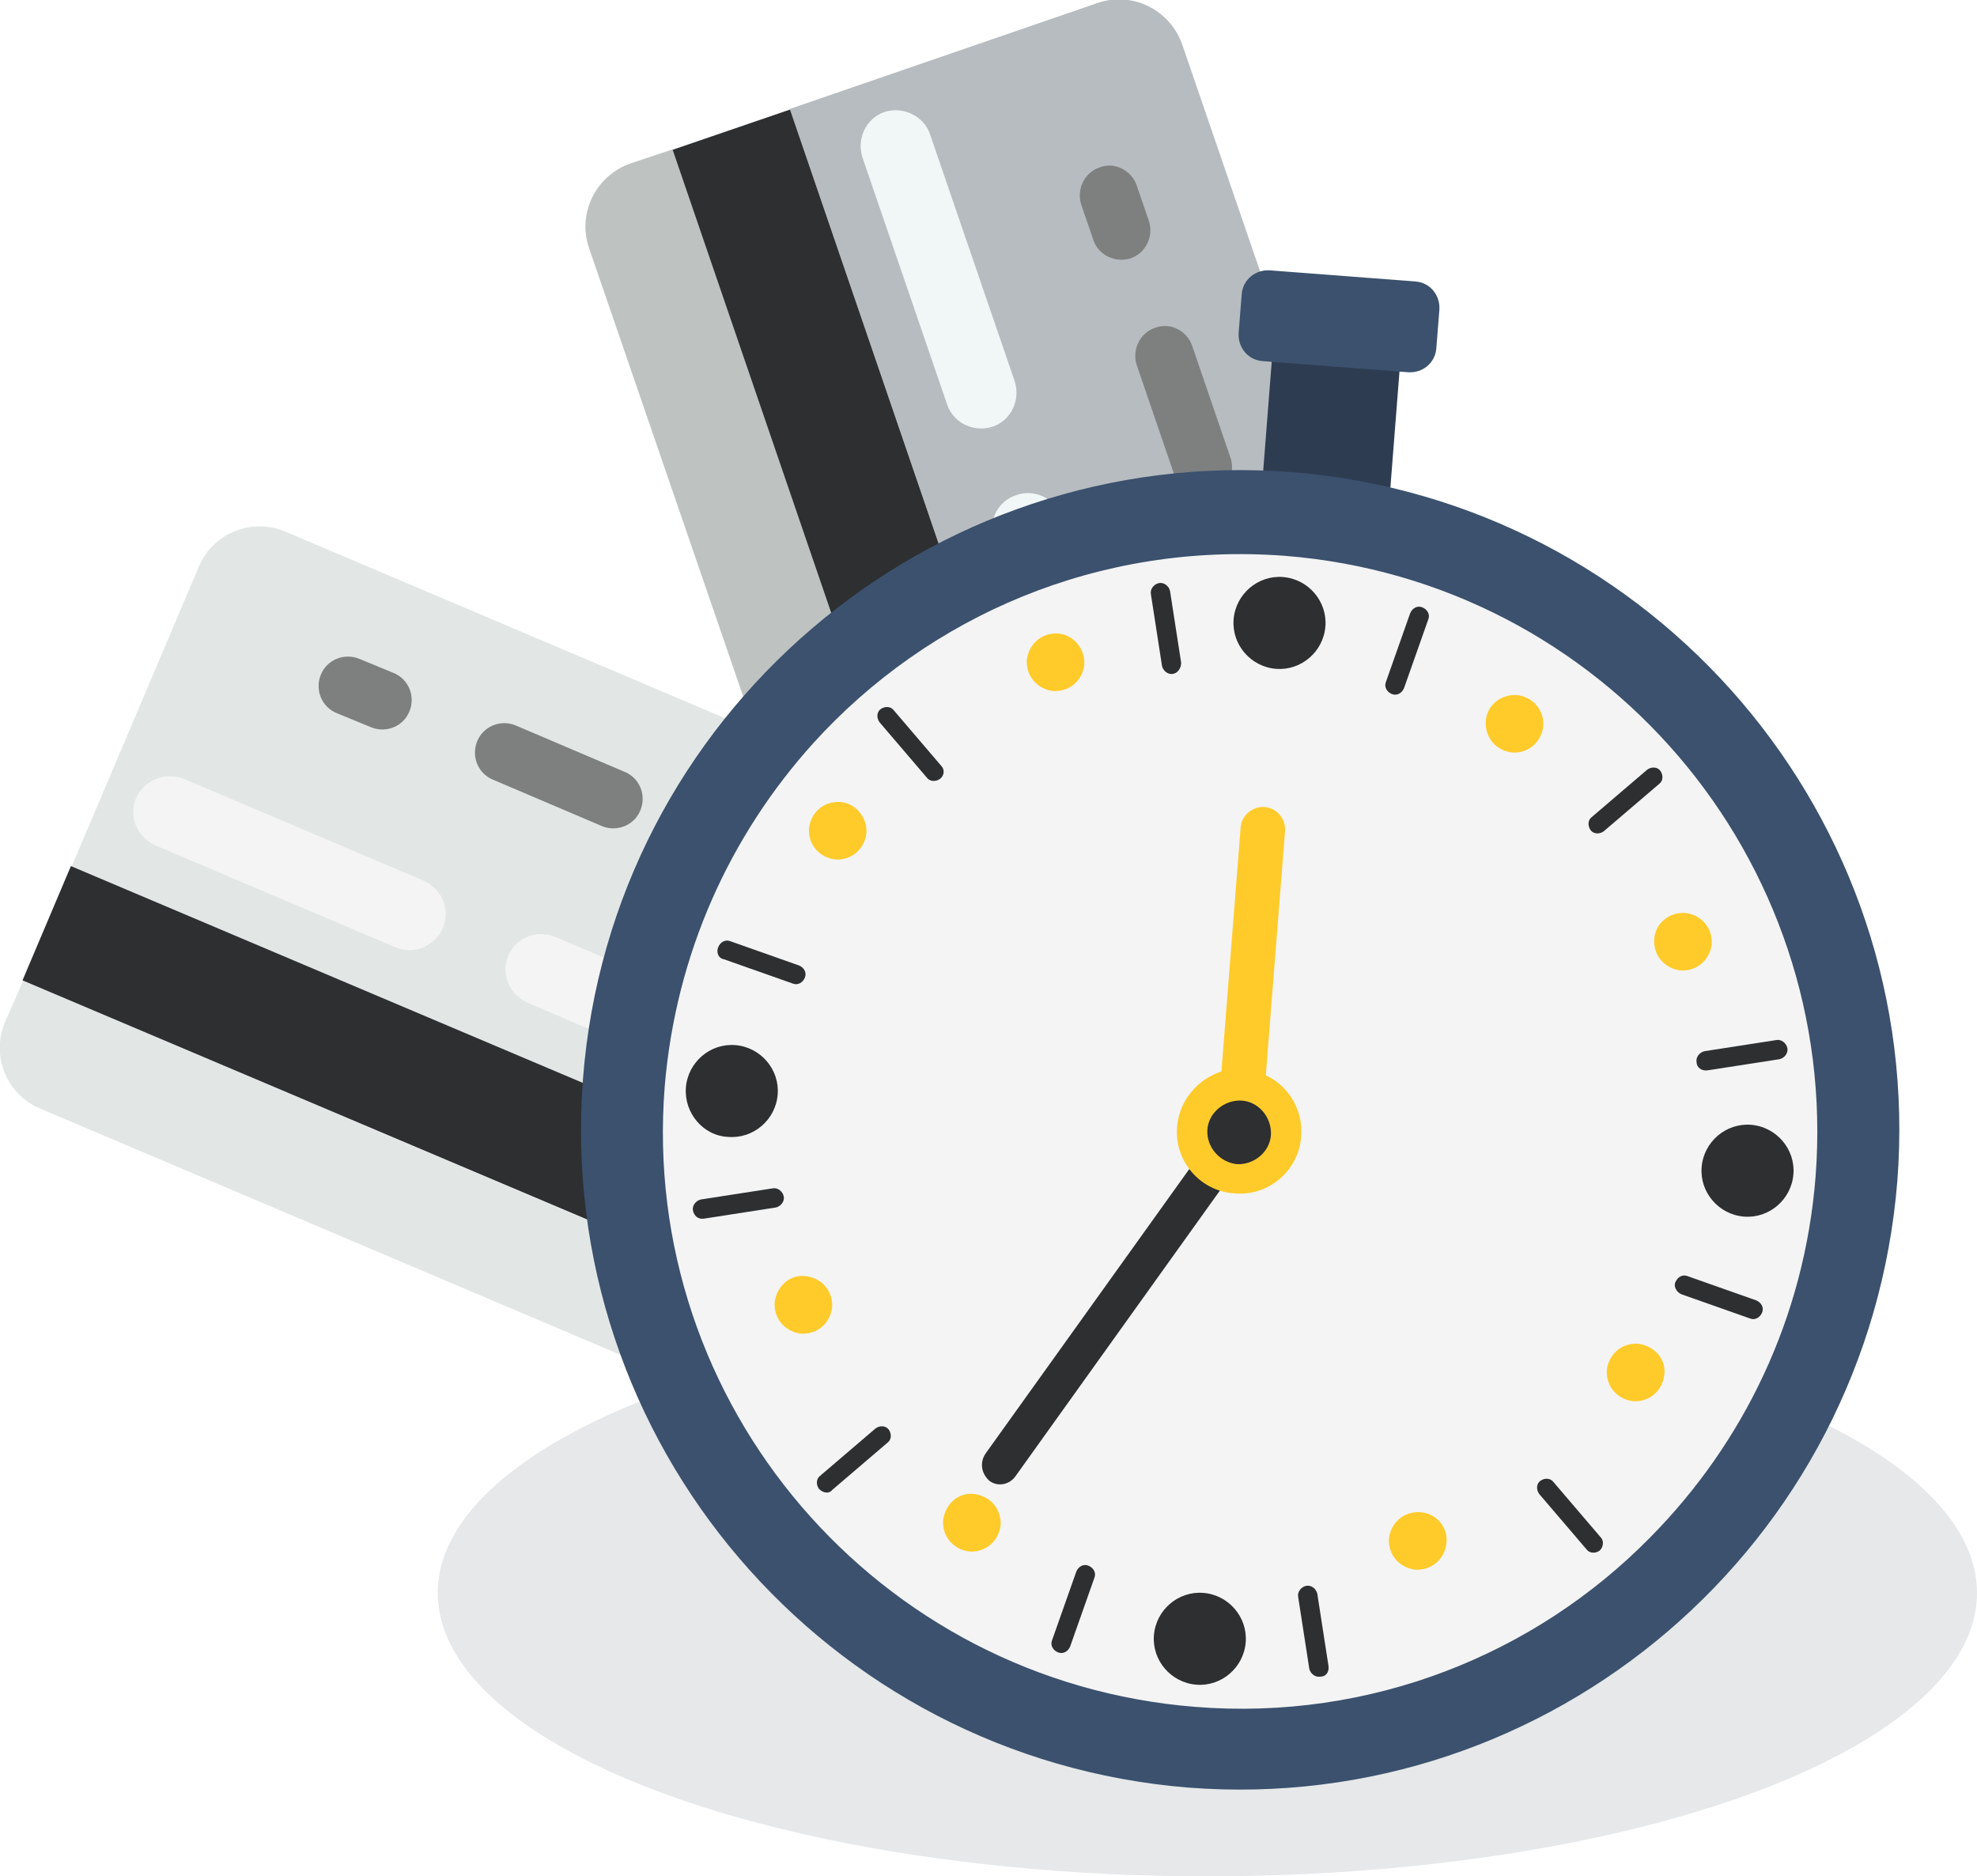
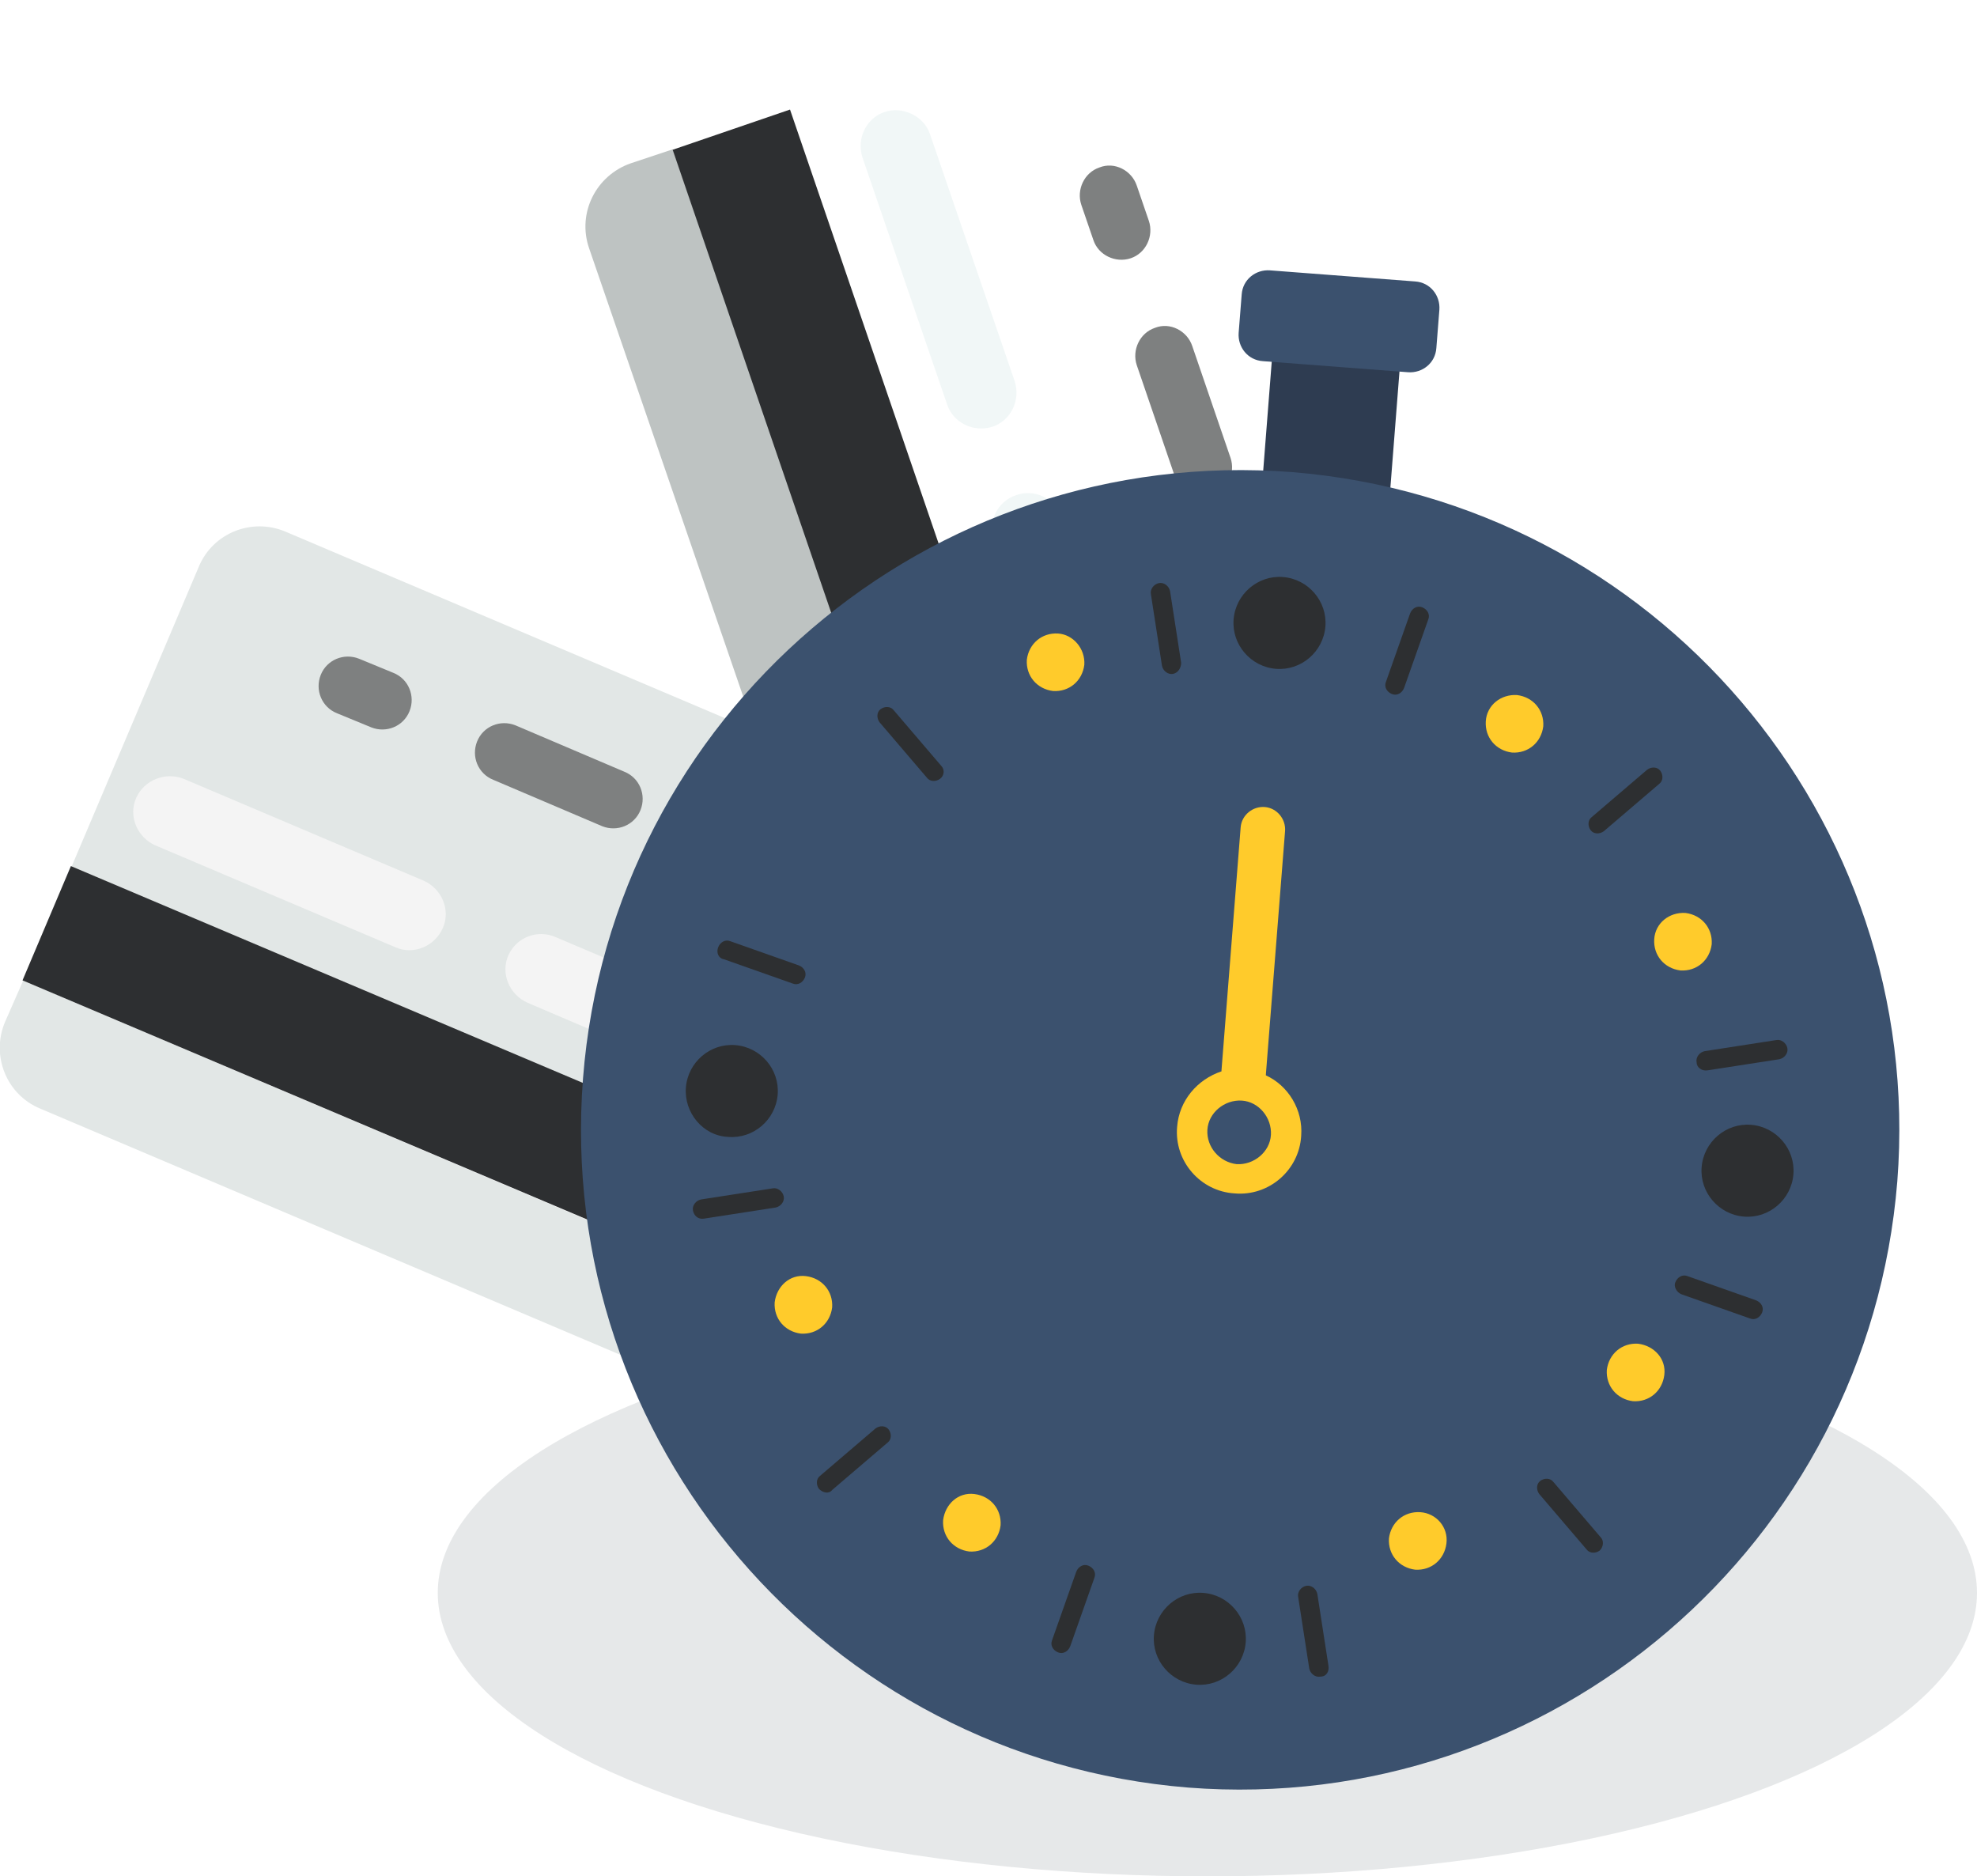
<svg xmlns="http://www.w3.org/2000/svg" version="1.1" id="Layer_1" x="0px" y="0px" width="196px" height="186px" viewBox="0 0 196 186" style="enable-background:new 0 0 196 186;" xml:space="preserve">
  <style type="text/css">
	.st0{fill:#E2E7E6;}
	.st1{fill:#2D2F31;}
	.st2{fill:#F4F4F4;}
	.st3{fill:#D83A33;}
	.st4{fill:#F8D173;}
	.st5{fill:#7E8080;}
	.st6{fill:#B7BCC0;}
	.st7{fill:#BEC3C2;}
	.st8{fill:#F1F7F7;}
	.st9{opacity:0.1;fill:#081724;}
	.st10{fill:#2E3C51;}
	.st11{fill:#3B516E;}
	.st12{fill:#FFCB2B;}
</style>
  <g>
    <g>
      <g>
        <path class="st0" d="M109.1,94.1c1.4-3.3-0.1-7.2-3.5-8.6L28.3,52.7c-3.3-1.4-7.2,0.1-8.6,3.5L7.1,85.9l89.4,37.9L109.1,94.1z" />
        <path class="st0" d="M0.5,101.3c-1.4,3.3,0.1,7.2,3.5,8.6l77.3,32.8c3.3,1.4,7.2-0.1,8.6-3.5l1.7-4.1L2.3,97.2L0.5,101.3z" />
        <rect x="43.2" y="61.9" transform="matrix(0.39 -0.921 0.921 0.39 -71.626 112.828)" class="st1" width="12.3" height="97.1" />
      </g>
      <path class="st2" d="M55.1,92.9l40.5,17.2c1.8,0.8,2.7,2.9,1.9,4.7l0,0c-0.8,1.8-2.9,2.7-4.7,1.9L52.3,99.4    c-1.8-0.8-2.7-2.9-1.9-4.7l0,0C51.2,92.9,53.3,92.1,55.1,92.9z" />
      <path class="st2" d="M18.2,77.2L42,87.3c1.8,0.8,2.7,2.9,1.9,4.7l0,0c-0.8,1.8-2.9,2.7-4.7,1.9L15.4,83.8    c-1.8-0.8-2.7-2.9-1.9-4.7l0,0C14.3,77.3,16.4,76.5,18.2,77.2z" />
      <path class="st3" d="M84,92.8c1.9-4.5,7.1-6.6,11.6-4.7c4.5,1.9,6.6,7.1,4.7,11.6c-1.9,4.5-7.1,6.6-11.6,4.7    C84.2,102.5,82.1,97.3,84,92.8z" />
      <path class="st4" d="M74.1,88.6c1.9-4.5,7.1-6.6,11.6-4.7c4.5,1.9,6.6,7.1,4.7,11.6c-1.9,4.5-7.1,6.6-11.6,4.7    C74.3,98.3,72.2,93.1,74.1,88.6z" />
      <path class="st5" d="M51.1,71.9l10.8,4.6c1.5,0.6,2.2,2.3,1.6,3.8l0,0c-0.6,1.5-2.3,2.2-3.8,1.6l-10.8-4.6    c-1.5-0.6-2.2-2.3-1.6-3.8l0,0C47.9,72,49.6,71.3,51.1,71.9z" />
      <path class="st5" d="M35.6,65.3l3.4,1.4c1.5,0.6,2.2,2.3,1.6,3.8v0c-0.6,1.5-2.3,2.2-3.8,1.6l-3.4-1.4c-1.5-0.6-2.2-2.3-1.6-3.8    l0,0C32.4,65.4,34.1,64.7,35.6,65.3z" />
    </g>
    <g>
      <g>
-         <path class="st6" d="M140.4,92.3c3.4-1.2,5.3-4.9,4.1-8.4L117.2,4.4c-1.2-3.4-4.9-5.3-8.4-4.1L78.3,10.8l31.5,91.9L140.4,92.3z" />
        <path class="st7" d="M62.5,16.2c-3.4,1.2-5.3,4.9-4.1,8.4L85.7,104c1.2,3.4,4.9,5.3,8.4,4.1l4.2-1.4L66.7,14.8L62.5,16.2z" />
        <rect x="82.1" y="10.2" transform="matrix(0.946 -0.324 0.324 0.946 -14.285 31.797)" class="st1" width="12.3" height="97.1" />
      </g>
      <path class="st8" d="M105.2,51.2l14.3,41.7c0.6,1.9-0.4,3.9-2.2,4.5l0,0c-1.9,0.6-3.9-0.4-4.5-2.2L98.5,53.6    c-0.6-1.9,0.4-3.9,2.2-4.5l0,0C102.5,48.4,104.6,49.4,105.2,51.2z" />
      <path class="st8" d="M92.2,13.3l8.4,24.5c0.6,1.9-0.4,3.9-2.2,4.5l0,0c-1.9,0.6-3.9-0.4-4.5-2.2l-8.4-24.5    c-0.6-1.9,0.4-3.9,2.2-4.5l0,0C89.5,10.5,91.6,11.5,92.2,13.3z" />
      <path class="st3" d="M124.6,72.8c4.6-1.6,9.6,0.9,11.2,5.5c1.6,4.6-0.9,9.6-5.5,11.2c-4.6,1.6-9.6-0.9-11.2-5.5    C117.5,79.3,120,74.3,124.6,72.8z" />
      <path class="st4" d="M121.1,62.5c4.6-1.6,9.6,0.9,11.2,5.5c1.6,4.6-0.9,9.6-5.5,11.2c-4.6,1.6-9.6-0.9-11.2-5.5    C114,69.1,116.5,64.1,121.1,62.5z" />
      <path class="st5" d="M118.2,34.3l3.8,11.1c0.5,1.5-0.3,3.2-1.8,3.7v0c-1.5,0.5-3.2-0.3-3.7-1.8l-3.8-11.1    c-0.5-1.5,0.3-3.2,1.8-3.7l0,0C116,31.9,117.7,32.8,118.2,34.3z" />
      <path class="st5" d="M112.7,18.4l1.2,3.5c0.5,1.5-0.3,3.2-1.8,3.7l0,0c-1.5,0.5-3.2-0.3-3.7-1.8l-1.2-3.5    c-0.5-1.5,0.3-3.2,1.8-3.7l0,0C110.5,16,112.2,16.9,112.7,18.4z" />
    </g>
    <g>
      <ellipse class="st9" cx="119.7" cy="157.9" rx="76.3" ry="28.1" />
      <g>
        <g>
          <g>
            <g>
              <rect x="123.4" y="37.6" transform="matrix(7.808603e-02 -0.997 0.997 7.808603e-02 77.712 171.847)" class="st10" width="16.8" height="12.7" />
            </g>
            <path class="st11" d="M142.4,34.5c-0.1,1.5-1.4,2.5-2.8,2.4l-14.4-1.1c-1.5-0.1-2.5-1.4-2.4-2.8l0.3-3.8       c0.1-1.5,1.4-2.5,2.8-2.4l14.4,1.1c1.5,0.1,2.5,1.4,2.4,2.8L142.4,34.5z" />
          </g>
          <g>
            <path class="st11" d="M57.8,106.9c-2.8,36,24.1,67.4,60,70.3c36,2.8,67.4-24.1,70.3-60.1c2.8-36-24.1-67.4-60-70.3       C92.1,44,60.6,70.9,57.8,106.9z" />
-             <path class="st2" d="M127.4,55.1C109,53.7,92.1,61,80.6,73.7c-8.2,9.1-13.6,20.8-14.7,34c-2.5,31.5,21.1,59,52.6,61.5       c17.4,1.4,33.7-5.2,45.1-16.8c9.2-9.3,15.3-21.7,16.4-35.8C182.4,85.1,158.9,57.6,127.4,55.1z" />
            <g>
              <path class="st1" d="M122.3,61.4c-0.2,2.5,1.7,4.7,4.2,4.9c2.5,0.2,4.7-1.7,4.9-4.2c0.2-2.5-1.7-4.7-4.2-4.9        C124.7,57,122.5,58.9,122.3,61.4z" />
              <path class="st1" d="M114.4,162.1c-0.2,2.5,1.7,4.7,4.2,4.9c2.5,0.2,4.7-1.7,4.9-4.2c0.2-2.5-1.7-4.7-4.2-4.9        C116.8,157.7,114.6,159.6,114.4,162.1z" />
            </g>
            <g>
              <path class="st1" d="M72.2,112.7c2.5,0.2,4.7-1.7,4.9-4.2c0.2-2.5-1.7-4.7-4.2-4.9c-2.5-0.2-4.7,1.7-4.9,4.2        C67.8,110.3,69.7,112.6,72.2,112.7z" />
              <path class="st1" d="M172.9,120.6c2.5,0.2,4.7-1.7,4.9-4.2c0.2-2.5-1.7-4.7-4.2-4.9c-2.5-0.2-4.7,1.7-4.9,4.2        C168.5,118.2,170.4,120.4,172.9,120.6z" />
            </g>
            <path class="st12" d="M147.3,71.5c-0.1,1.6,1,2.9,2.6,3.1c1.6,0.1,2.9-1,3.1-2.6c0.1-1.6-1-2.9-2.6-3.1       C148.8,68.8,147.4,69.9,147.3,71.5z" />
            <path class="st12" d="M164,93.1c-0.1,1.6,1,2.9,2.6,3.1c1.6,0.1,2.9-1,3.1-2.6c0.1-1.6-1-2.9-2.6-3.1       C165.5,90.4,164.1,91.5,164,93.1z" />
            <path class="st12" d="M76.8,129.1c-0.1,1.6,1,2.9,2.6,3.1c1.6,0.1,2.9-1,3.1-2.6c0.1-1.6-1-2.9-2.6-3.1       C78.3,126.3,77,127.5,76.8,129.1z" />
            <path class="st12" d="M93.5,150.7c-0.1,1.6,1,2.9,2.6,3.1c1.6,0.1,2.9-1,3.1-2.6c0.1-1.6-1-2.9-2.6-3.1       C95,147.9,93.7,149.1,93.5,150.7z" />
            <path class="st12" d="M162.4,133.2c-1.6-0.1-2.9,1-3.1,2.6c-0.1,1.6,1,2.9,2.6,3.1c1.6,0.1,2.9-1,3.1-2.6       C165.2,134.7,164,133.4,162.4,133.2z" />
            <path class="st12" d="M140.8,149.9c-1.6-0.1-2.9,1-3.1,2.6c-0.1,1.6,1,2.9,2.6,3.1c1.6,0.1,2.9-1,3.1-2.6       C143.6,151.4,142.4,150,140.8,149.9z" />
            <path class="st12" d="M104.9,62.8c-1.6-0.1-2.9,1-3.1,2.6c-0.1,1.6,1,2.9,2.6,3.1c1.6,0.1,2.9-1,3.1-2.6       C107.6,64.3,106.4,62.9,104.9,62.8z" />
-             <path class="st12" d="M83.3,79.5c-1.6-0.1-2.9,1-3.1,2.6c-0.1,1.6,1,2.9,2.6,3.1c1.6,0.1,2.9-1,3.1-2.6       C86,81,84.8,79.6,83.3,79.5z" />
-             <path class="st1" d="M97.7,144.1l21.7-30.3c-0.2-0.5-0.2-1-0.2-1.6l0-0.3c0.2-2.2,2.1-3.9,4.3-3.7c2.2,0.2,3.9,2.1,3.7,4.3       l0,0.3c-0.2,2.2-2.1,3.9-4.3,3.7c-0.3,0-0.5-0.1-0.8-0.1l-21.4,29.9c-0.6,0.9-1.8,1.1-2.6,0.5C97.3,146.1,97.1,145,97.7,144.1z       " />
            <path class="st12" d="M116.7,111.7c-0.3,3.4,2.3,6.4,5.7,6.6c3.4,0.3,6.4-2.3,6.6-5.7c0.2-2.6-1.3-5-3.5-6c0,0,0-0.1,0-0.1       l1.9-24.1c0.1-1.2-0.8-2.3-2-2.4c-1.2-0.1-2.3,0.8-2.4,2l-1.9,24.1c0,0,0,0.1,0,0.1C118.7,107,116.9,109.1,116.7,111.7z        M119.7,112c0.1-1.7,1.7-3,3.4-2.9c1.7,0.1,3,1.7,2.9,3.4c-0.1,1.7-1.7,3-3.4,2.9C120.9,115.2,119.6,113.7,119.7,112z" />
          </g>
        </g>
        <g>
          <path class="st1" d="M93.2,77.2L93.2,77.2c-0.4,0.3-1,0.3-1.3-0.1l-4.7-5.5c-0.3-0.4-0.3-1,0.1-1.3l0,0c0.4-0.3,1-0.3,1.3,0.1      l4.7,5.5C93.7,76.3,93.6,76.9,93.2,77.2z" />
          <path class="st1" d="M158.6,153.7L158.6,153.7c-0.4,0.3-1,0.3-1.3-0.1l-4.7-5.5c-0.3-0.4-0.3-1,0.1-1.3l0,0      c0.4-0.3,1-0.3,1.3,0.1l4.7,5.5C159,152.7,159,153.3,158.6,153.7z" />
        </g>
        <g>
          <g>
            <path class="st1" d="M168.2,105.3L168.2,105.3c-0.1-0.5,0.3-1,0.8-1.1l7.1-1.1c0.5-0.1,1,0.3,1.1,0.8v0c0.1,0.5-0.3,1-0.8,1.1       l-7.1,1.1C168.7,106.2,168.2,105.8,168.2,105.3z" />
            <path class="st1" d="M68.7,120L68.7,120c-0.1-0.5,0.3-1,0.8-1.1l7.1-1.1c0.5-0.1,1,0.3,1.1,0.8h0c0.1,0.5-0.3,1-0.8,1.1       l-7.1,1.1C69.2,120.9,68.8,120.5,68.7,120z" />
          </g>
          <g>
            <path class="st1" d="M116.3,66.8L116.3,66.8c-0.5,0.1-1-0.3-1.1-0.8l-1.1-7.1c-0.1-0.5,0.3-1,0.8-1.1l0,0       c0.5-0.1,1,0.3,1.1,0.8l1.1,7.1C117.1,66.2,116.8,66.7,116.3,66.8z" />
            <path class="st1" d="M130.9,166.2L130.9,166.2c-0.5,0.1-1-0.3-1.1-0.8l-1.1-7.1c-0.1-0.5,0.3-1,0.8-1.1h0       c0.5-0.1,1,0.3,1.1,0.8l1.1,7.1C131.8,165.7,131.5,166.2,130.9,166.2z" />
          </g>
        </g>
        <g>
          <g>
            <path class="st1" d="M166.1,127.1L166.1,127.1c0.2-0.5,0.7-0.8,1.2-0.6l6.8,2.4c0.5,0.2,0.8,0.7,0.6,1.2v0       c-0.2,0.5-0.7,0.8-1.2,0.6l-6.8-2.4C166.2,128.1,165.9,127.5,166.1,127.1z" />
            <path class="st1" d="M71.2,93.9L71.2,93.9c0.2-0.5,0.7-0.8,1.2-0.6l6.8,2.4c0.5,0.2,0.8,0.7,0.6,1.2l0,0       c-0.2,0.5-0.7,0.8-1.2,0.6l-6.8-2.4C71.2,95,71,94.4,71.2,93.9z" />
          </g>
          <g>
            <path class="st1" d="M138,68.8L138,68.8c-0.5-0.2-0.8-0.7-0.6-1.2l2.4-6.8c0.2-0.5,0.7-0.8,1.2-0.6l0,0       c0.5,0.2,0.8,0.7,0.6,1.2l-2.4,6.8C139,68.7,138.5,69,138,68.8z" />
            <path class="st1" d="M104.9,163.8L104.9,163.8c-0.5-0.2-0.8-0.7-0.6-1.2l2.4-6.8c0.2-0.5,0.7-0.8,1.2-0.6l0,0       c0.5,0.2,0.8,0.7,0.6,1.2l-2.4,6.8C105.9,163.7,105.4,164,104.9,163.8z" />
          </g>
        </g>
        <g>
          <path class="st1" d="M157.7,82.3L157.7,82.3c-0.3-0.4-0.3-1,0.1-1.3l5.5-4.7c0.4-0.3,1-0.3,1.3,0.1l0,0c0.3,0.4,0.3,1-0.1,1.3      l-5.5,4.7C158.6,82.7,158,82.7,157.7,82.3z" />
          <path class="st1" d="M81.2,147.6L81.2,147.6c-0.3-0.4-0.3-1,0.1-1.3l5.5-4.7c0.4-0.3,1-0.3,1.3,0.1l0,0c0.3,0.4,0.3,1-0.1,1.3      l-5.5,4.7C82.2,148.1,81.6,148,81.2,147.6z" />
        </g>
      </g>
    </g>
  </g>
</svg>